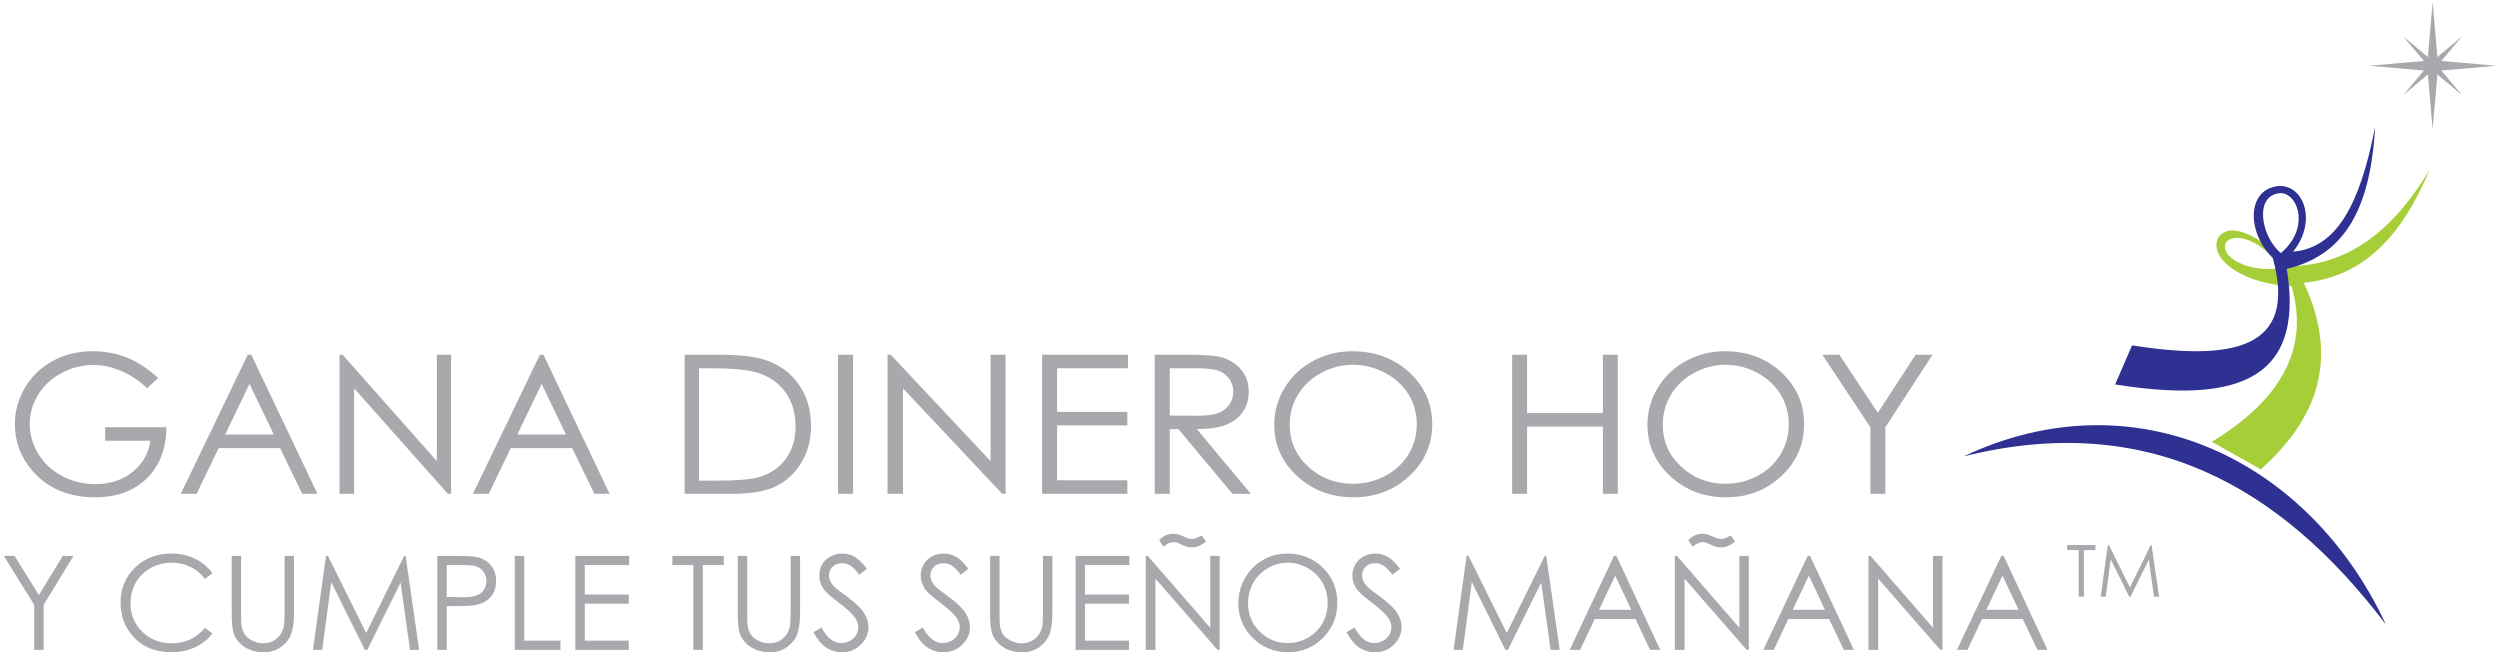
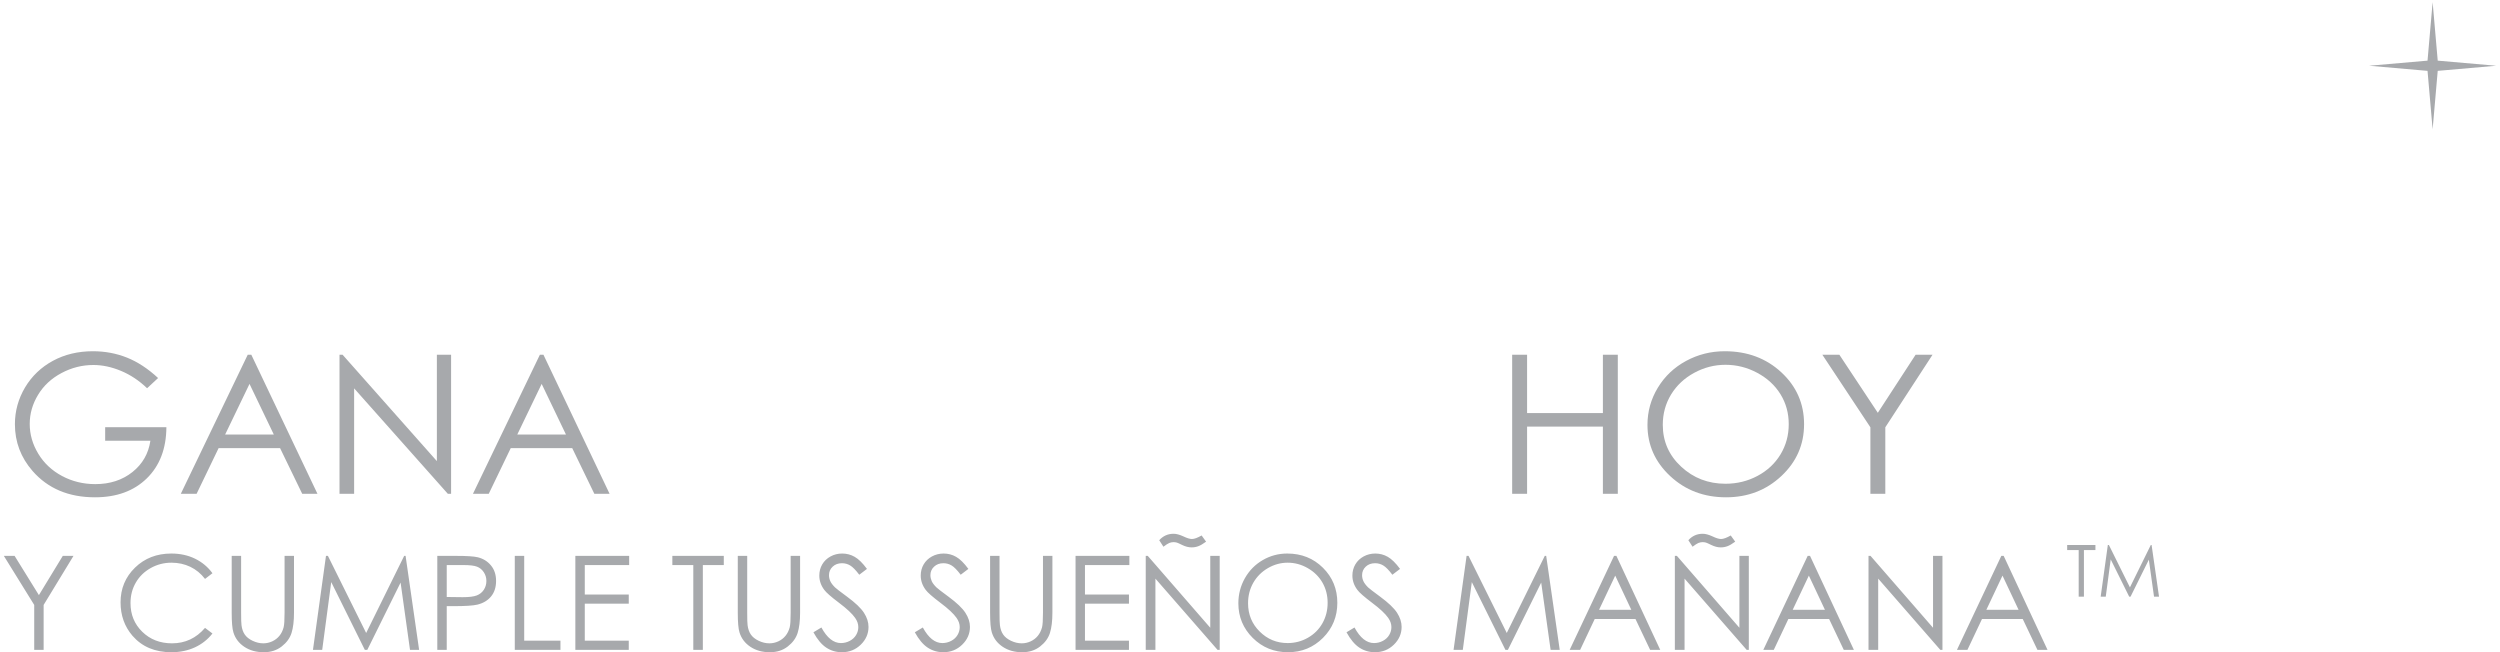
<svg xmlns="http://www.w3.org/2000/svg" width="594pt" height="155pt" viewBox="0 0 594 155" version="1.1">
  <g id="surface1">
    <path style=" stroke:none;fill-rule:evenodd;fill:rgb(65.5%,66.299%,67.499%);fill-opacity:1;" d="M 577.992 0.527 L 579.203 14.41 L 593.086 15.621 L 579.203 16.836 L 577.992 30.715 L 576.781 16.836 L 562.898 15.621 L 576.781 14.41 L 577.992 0.527 " />
-     <path style=" stroke:none;fill-rule:evenodd;fill:rgb(65.5%,66.299%,67.499%);fill-opacity:1;" d="M 584.977 8.641 L 579.113 15.621 L 584.977 22.605 L 577.992 16.742 L 571.008 22.605 L 576.871 15.621 L 571.008 8.641 L 577.992 14.5 L 584.977 8.641 " />
-     <path style=" stroke:none;fill-rule:evenodd;fill:rgb(17.999%,18.799%,57.3%);fill-opacity:1;" d="M 466.57 108.434 C 510.02 97.617 541.688 115.184 566.883 148.371 C 548.523 108.934 507.059 89.27 466.57 108.434 " />
-     <path style=" stroke:none;fill-rule:evenodd;fill:rgb(65.099%,80.8%,21.999%);fill-opacity:1;" d="M 544.48 68.027 C 548.793 82.773 541.977 94.969 525.539 104.965 L 537.164 111.527 C 550.289 99.762 556.016 85.699 547.387 67.184 C 561.605 65.742 570.637 56.195 577.293 40.277 C 568.953 54.301 558.379 62.973 544.293 63.246 C 535.953 55.137 529.645 52.707 527.043 56.496 C 524.668 61.465 532.844 67.477 544.48 68.027 Z M 528.918 57.551 C 527.172 61.16 534.426 64.77 541.574 63.762 C 539.398 58.742 531.66 54.484 528.918 57.551 " />
-     <path style=" stroke:none;fill-rule:evenodd;fill:rgb(17.999%,18.799%,57.3%);fill-opacity:1;" d="M 506.578 82.066 L 502.551 91.348 C 528.926 95.492 547.984 92.02 543.332 63.879 C 555.77 60.922 563.145 51.586 564.332 30.129 C 560.66 49.031 555 58.898 544.832 59.801 C 550.539 52.781 547.527 44.086 541.645 44.191 C 533.781 44.645 533.719 55.207 539.996 61.254 C 546.176 83.438 529.684 85.66 506.578 82.066 Z M 542.113 45.879 C 535.48 45.98 537.066 56.059 541.926 60.129 C 548.656 54.508 546.355 46.398 542.113 45.879 " />
    <path style=" stroke:none;fill-rule:nonzero;fill:rgb(65.5%,66.299%,67.499%);fill-opacity:1;" d="M 37.562 89.82 L 34.949 92.246 C 33.066 90.434 31 89.062 28.758 88.125 C 26.512 87.188 24.324 86.723 22.188 86.723 C 19.535 86.723 17.012 87.359 14.617 88.633 C 12.219 89.906 10.355 91.633 9.043 93.816 C 7.719 95.996 7.062 98.297 7.062 100.73 C 7.062 103.215 7.742 105.578 9.105 107.824 C 10.465 110.066 12.352 111.824 14.75 113.102 C 17.16 114.383 19.789 115.027 22.648 115.027 C 26.121 115.027 29.062 114.07 31.465 112.16 C 33.863 110.25 35.285 107.766 35.734 104.719 L 24.988 104.719 L 24.988 101.496 L 39.535 101.496 C 39.504 106.598 37.953 110.656 34.887 113.656 C 31.816 116.656 27.719 118.16 22.57 118.16 C 16.332 118.16 11.387 116.082 7.742 111.914 C 4.945 108.707 3.543 105.004 3.543 100.789 C 3.543 97.668 4.352 94.754 5.953 92.051 C 7.562 89.359 9.77 87.25 12.57 85.73 C 15.375 84.211 18.543 83.453 22.078 83.453 C 24.941 83.453 27.641 83.961 30.164 84.965 C 32.691 85.977 35.16 87.59 37.562 89.82 Z M 59.711 84.281 L 75.43 117.332 L 71.809 117.332 L 66.543 106.469 L 51.945 106.469 L 46.711 117.332 L 42.957 117.332 L 58.863 84.281 Z M 59.285 91.215 L 53.492 103.246 L 65.059 103.246 Z M 80.668 117.332 L 80.668 84.281 L 81.395 84.281 L 103.801 109.559 L 103.801 84.281 L 107.18 84.281 L 107.18 117.332 L 106.41 117.332 L 84.141 92.273 L 84.141 117.332 Z M 129.121 84.281 L 144.84 117.332 L 141.219 117.332 L 135.957 106.469 L 121.355 106.469 L 116.125 117.332 L 112.371 117.332 L 128.277 84.281 Z M 128.699 91.215 L 122.906 103.246 L 134.473 103.246 Z M 128.699 91.215 " />
-     <path style=" stroke:none;fill-rule:nonzero;fill:rgb(65.5%,66.299%,67.499%);fill-opacity:1;" d="M 162.664 117.332 L 162.664 84.281 L 170.062 84.281 C 175.391 84.281 179.262 84.68 181.672 85.469 C 185.129 86.598 187.836 88.539 189.777 91.316 C 191.723 94.086 192.699 97.383 192.699 101.219 C 192.699 104.535 191.93 107.441 190.383 109.957 C 188.844 112.473 186.832 114.34 184.375 115.535 C 181.91 116.73 178.449 117.332 174.008 117.332 Z M 166.09 114.199 L 170.203 114.199 C 175.117 114.199 178.516 113.918 180.422 113.348 C 183.094 112.535 185.203 111.086 186.734 108.984 C 188.266 106.875 189.027 104.305 189.027 101.266 C 189.027 98.082 188.199 95.352 186.535 93.098 C 184.879 90.832 182.562 89.281 179.602 88.449 C 177.375 87.816 173.711 87.504 168.605 87.504 L 166.09 87.504 Z M 199.113 84.281 L 202.688 84.281 L 202.688 117.332 L 199.113 117.332 Z M 210.879 117.332 L 210.879 84.281 L 211.648 84.281 L 235.352 109.559 L 235.352 84.281 L 238.926 84.281 L 238.926 117.332 L 238.117 117.332 L 214.551 92.273 L 214.551 117.332 Z M 247.598 84.281 L 268.004 84.281 L 268.004 87.504 L 251.172 87.504 L 251.172 97.859 L 267.855 97.859 L 267.855 101.082 L 251.172 101.082 L 251.172 114.109 L 267.855 114.109 L 267.855 117.332 L 247.598 117.332 Z M 274.367 84.281 L 281.48 84.281 C 285.445 84.281 288.137 84.434 289.539 84.734 C 291.668 85.18 293.391 86.137 294.715 87.617 C 296.047 89.09 296.707 90.91 296.707 93.066 C 296.707 94.859 296.254 96.441 295.332 97.797 C 294.422 99.164 293.117 100.191 291.41 100.891 C 289.715 101.59 287.363 101.941 284.371 101.957 L 297.203 117.332 L 292.824 117.332 L 279.992 101.957 L 277.941 101.957 L 277.941 117.332 L 274.367 117.332 Z M 277.941 87.504 L 277.941 98.734 L 284.098 98.781 C 286.488 98.781 288.25 98.574 289.391 98.152 C 290.535 97.73 291.43 97.062 292.074 96.141 C 292.711 95.223 293.031 94.191 293.031 93.051 C 293.031 91.945 292.711 90.934 292.059 90.027 C 291.41 89.121 290.559 88.477 289.5 88.086 C 288.449 87.695 286.695 87.504 284.246 87.504 Z M 321.297 83.453 C 326.691 83.453 331.211 85.125 334.844 88.461 C 338.477 91.801 340.297 95.91 340.297 100.789 C 340.297 105.633 338.484 109.734 334.859 113.102 C 331.227 116.473 326.809 118.16 321.59 118.16 C 316.309 118.16 311.848 116.48 308.215 113.125 C 304.586 109.773 302.762 105.715 302.762 100.953 C 302.762 97.777 303.59 94.836 305.246 92.121 C 306.898 89.414 309.16 87.289 312.023 85.754 C 314.879 84.219 317.973 83.453 321.297 83.453 Z M 321.453 86.676 C 318.824 86.676 316.324 87.312 313.961 88.586 C 311.602 89.859 309.754 91.57 308.422 93.727 C 307.098 95.891 306.438 98.289 306.438 100.945 C 306.438 104.863 307.902 108.18 310.84 110.879 C 313.777 113.586 317.316 114.938 321.453 114.938 C 324.227 114.938 326.785 114.316 329.133 113.074 C 331.492 111.832 333.328 110.129 334.645 107.973 C 335.961 105.816 336.621 103.422 336.621 100.781 C 336.621 98.16 335.961 95.789 334.645 93.672 C 333.328 91.555 331.469 89.859 329.074 88.586 C 326.684 87.312 324.145 86.676 321.453 86.676 " />
    <path style=" stroke:none;fill-rule:nonzero;fill:rgb(65.5%,66.299%,67.499%);fill-opacity:1;" d="M 359.289 84.281 L 362.836 84.281 L 362.836 98.137 L 380.848 98.137 L 380.848 84.281 L 384.391 84.281 L 384.391 117.332 L 380.848 117.332 L 380.848 101.359 L 362.836 101.359 L 362.836 117.332 L 359.289 117.332 Z M 409.812 83.453 C 415.16 83.453 419.641 85.125 423.242 88.461 C 426.844 91.801 428.648 95.91 428.648 100.789 C 428.648 105.633 426.852 109.734 423.258 113.102 C 419.656 116.473 415.277 118.16 410.102 118.16 C 404.867 118.16 400.445 116.48 396.844 113.125 C 393.242 109.773 391.438 105.715 391.438 100.953 C 391.438 97.777 392.258 94.836 393.898 92.121 C 395.539 89.414 397.777 87.289 400.617 85.754 C 403.449 84.219 406.516 83.453 409.812 83.453 Z M 409.969 86.676 C 407.359 86.676 404.883 87.312 402.535 88.586 C 400.199 89.859 398.371 91.57 397.051 93.727 C 395.738 95.891 395.078 98.289 395.078 100.945 C 395.078 104.863 396.531 108.18 399.445 110.879 C 402.355 113.586 405.867 114.938 409.969 114.938 C 412.719 114.938 415.254 114.316 417.582 113.074 C 419.918 111.832 421.738 110.129 423.047 107.973 C 424.348 105.816 425.004 103.422 425.004 100.781 C 425.004 98.16 424.348 95.789 423.047 93.672 C 421.738 91.555 419.895 89.859 417.523 88.586 C 415.152 87.312 412.637 86.676 409.969 86.676 Z M 432.988 84.281 L 437.031 84.281 L 446.168 98.082 L 455.152 84.281 L 459.172 84.281 L 447.949 101.527 L 447.949 117.332 L 444.406 117.332 L 444.406 101.527 L 432.988 84.281 " />
    <path style=" stroke:none;fill-rule:nonzero;fill:rgb(65.5%,66.299%,67.499%);fill-opacity:1;" d="M 0.914 132.078 L 3.469 132.078 L 9.242 141.402 L 14.918 132.078 L 17.461 132.078 L 10.367 143.73 L 10.367 154.41 L 8.129 154.41 L 8.129 143.73 Z M 50.477 136.199 L 48.715 137.551 C 47.746 136.289 46.582 135.328 45.219 134.676 C 43.859 134.023 42.367 133.695 40.734 133.695 C 38.957 133.695 37.309 134.125 35.789 134.98 C 34.27 135.836 33.098 136.988 32.266 138.43 C 31.43 139.871 31.008 141.496 31.008 143.297 C 31.008 146.023 31.941 148.297 33.809 150.117 C 35.676 151.941 38.027 152.855 40.875 152.855 C 44 152.855 46.613 151.633 48.715 149.184 L 50.477 150.52 C 49.363 151.938 47.977 153.035 46.312 153.809 C 44.648 154.578 42.785 154.969 40.734 154.969 C 36.824 154.969 33.742 153.668 31.484 151.066 C 29.594 148.875 28.645 146.219 28.645 143.113 C 28.645 139.848 29.793 137.098 32.082 134.867 C 34.379 132.633 37.25 131.52 40.703 131.52 C 42.785 131.52 44.668 131.93 46.348 132.746 C 48.027 133.57 49.406 134.723 50.477 136.199 Z M 55.051 132.078 L 57.289 132.078 L 57.289 145.566 C 57.289 147.164 57.32 148.164 57.383 148.559 C 57.492 149.438 57.75 150.176 58.156 150.766 C 58.559 151.355 59.18 151.855 60.02 152.254 C 60.859 152.652 61.707 152.855 62.562 152.855 C 63.297 152.855 64.008 152.699 64.688 152.383 C 65.359 152.07 65.93 151.637 66.387 151.074 C 66.844 150.52 67.176 149.848 67.387 149.059 C 67.539 148.488 67.613 147.328 67.613 145.566 L 67.613 132.078 L 69.855 132.078 L 69.855 145.555 C 69.855 147.551 69.656 149.164 69.27 150.391 C 68.879 151.621 68.098 152.695 66.93 153.602 C 65.758 154.512 64.344 154.969 62.68 154.969 C 60.875 154.969 59.332 154.539 58.047 153.68 C 56.758 152.816 55.895 151.684 55.461 150.262 C 55.184 149.391 55.051 147.824 55.051 145.555 Z M 74.359 154.41 L 77.453 132.078 L 77.914 132.078 L 87 150.398 L 96.031 132.078 L 96.367 132.078 L 99.582 154.41 L 97.418 154.41 L 95.18 138.422 L 87.27 154.41 L 86.684 154.41 L 78.699 138.301 L 76.555 154.41 Z M 103.902 132.078 L 108.355 132.078 C 110.906 132.078 112.633 132.188 113.523 132.41 C 114.801 132.727 115.844 133.367 116.652 134.348 C 117.465 135.324 117.867 136.551 117.867 138.031 C 117.867 139.516 117.477 140.738 116.684 141.711 C 115.895 142.672 114.805 143.32 113.422 143.66 C 112.406 143.902 110.512 144.023 107.738 144.023 L 106.145 144.023 L 106.145 154.41 L 103.902 154.41 Z M 106.145 134.258 L 106.145 141.844 L 109.93 141.891 C 111.457 141.891 112.578 141.75 113.285 141.473 C 113.996 141.191 114.559 140.746 114.961 140.125 C 115.363 139.5 115.566 138.801 115.566 138.035 C 115.566 137.289 115.363 136.598 114.961 135.977 C 114.559 135.355 114.02 134.914 113.355 134.648 C 112.691 134.387 111.605 134.258 110.094 134.258 Z M 122.312 132.078 L 124.551 132.078 L 124.551 152.23 L 133.164 152.23 L 133.164 154.41 L 122.312 154.41 Z M 136.703 132.078 L 149.488 132.078 L 149.488 134.258 L 138.945 134.258 L 138.945 141.254 L 149.395 141.254 L 149.395 143.43 L 138.945 143.43 L 138.945 152.23 L 149.395 152.23 L 149.395 154.41 L 136.703 154.41 Z M 159.75 134.258 L 159.75 132.078 L 171.973 132.078 L 171.973 134.258 L 166.996 134.258 L 166.996 154.41 L 164.727 154.41 L 164.727 134.258 Z M 175.297 132.078 L 177.535 132.078 L 177.535 145.566 C 177.535 147.164 177.566 148.164 177.629 148.559 C 177.738 149.438 177.996 150.176 178.402 150.766 C 178.805 151.355 179.43 151.855 180.27 152.254 C 181.105 152.652 181.953 152.855 182.809 152.855 C 183.543 152.855 184.254 152.699 184.934 152.383 C 185.605 152.07 186.176 151.637 186.633 151.074 C 187.09 150.52 187.422 149.848 187.633 149.059 C 187.785 148.488 187.859 147.328 187.859 145.566 L 187.859 132.078 L 190.102 132.078 L 190.102 145.555 C 190.102 147.551 189.902 149.164 189.516 150.391 C 189.125 151.621 188.344 152.695 187.176 153.602 C 186.008 154.512 184.59 154.969 182.926 154.969 C 181.121 154.969 179.578 154.539 178.293 153.68 C 177.004 152.816 176.141 151.684 175.707 150.262 C 175.43 149.391 175.297 147.824 175.297 145.555 Z M 193.27 150.23 L 195.164 149.09 C 196.504 151.559 198.047 152.793 199.801 152.793 C 200.551 152.793 201.254 152.617 201.914 152.27 C 202.57 151.922 203.074 151.449 203.418 150.863 C 203.766 150.277 203.934 149.656 203.934 148.996 C 203.934 148.25 203.68 147.52 203.172 146.801 C 202.473 145.809 201.199 144.613 199.34 143.219 C 197.473 141.809 196.309 140.793 195.855 140.164 C 195.062 139.113 194.668 137.973 194.668 136.75 C 194.668 135.781 194.898 134.895 195.367 134.094 C 195.836 133.297 196.492 132.668 197.344 132.207 C 198.191 131.746 199.109 131.52 200.105 131.52 C 201.16 131.52 202.152 131.777 203.07 132.301 C 203.988 132.82 204.961 133.777 205.988 135.172 L 204.164 136.559 C 203.316 135.441 202.598 134.707 202.004 134.355 C 201.406 133.996 200.758 133.82 200.059 133.82 C 199.152 133.82 198.41 134.094 197.836 134.641 C 197.258 135.188 196.969 135.855 196.969 136.66 C 196.969 137.145 197.07 137.613 197.273 138.07 C 197.477 138.527 197.852 139.02 198.391 139.559 C 198.68 139.84 199.648 140.586 201.285 141.789 C 203.227 143.219 204.559 144.488 205.277 145.598 C 205.996 146.711 206.359 147.832 206.359 148.957 C 206.359 150.574 205.742 151.984 204.516 153.176 C 203.281 154.375 201.785 154.969 200.02 154.969 C 198.664 154.969 197.43 154.605 196.324 153.879 C 195.223 153.156 194.199 151.938 193.27 150.23 Z M 217.363 150.23 L 219.262 149.09 C 220.602 151.559 222.145 152.793 223.898 152.793 C 224.648 152.793 225.352 152.617 226.012 152.27 C 226.672 151.922 227.172 151.449 227.516 150.863 C 227.863 150.277 228.031 149.656 228.031 148.996 C 228.031 148.25 227.777 147.52 227.27 146.801 C 226.57 145.809 225.297 144.613 223.434 143.219 C 221.57 141.809 220.406 140.793 219.953 140.164 C 219.16 139.113 218.766 137.973 218.766 136.75 C 218.766 135.781 218.996 134.895 219.465 134.094 C 219.93 133.297 220.59 132.668 221.438 132.207 C 222.289 131.746 223.207 131.52 224.203 131.52 C 225.262 131.52 226.25 131.777 227.168 132.301 C 228.086 132.82 229.059 133.777 230.086 135.172 L 228.262 136.559 C 227.414 135.441 226.695 134.707 226.102 134.355 C 225.504 133.996 224.855 133.82 224.156 133.82 C 223.25 133.82 222.508 134.094 221.934 134.641 C 221.355 135.188 221.066 135.855 221.066 136.66 C 221.066 137.145 221.172 137.613 221.371 138.07 C 221.574 138.527 221.949 139.02 222.488 139.559 C 222.777 139.84 223.746 140.586 225.383 141.789 C 227.324 143.219 228.656 144.488 229.375 145.598 C 230.098 146.711 230.461 147.832 230.461 148.957 C 230.461 150.574 229.844 151.984 228.613 153.176 C 227.379 154.375 225.883 154.969 224.121 154.969 C 222.762 154.969 221.527 154.605 220.426 153.879 C 219.32 153.156 218.297 151.938 217.363 150.23 Z M 235.246 132.078 L 237.488 132.078 L 237.488 145.566 C 237.488 147.164 237.52 148.164 237.582 148.559 C 237.691 149.438 237.949 150.176 238.355 150.766 C 238.758 151.355 239.379 151.855 240.219 152.254 C 241.059 152.652 241.902 152.855 242.758 152.855 C 243.496 152.855 244.203 152.699 244.887 152.383 C 245.559 152.07 246.129 151.637 246.586 151.074 C 247.039 150.52 247.371 149.848 247.586 149.059 C 247.734 148.488 247.812 147.328 247.812 145.566 L 247.812 132.078 L 250.051 132.078 L 250.051 145.555 C 250.051 147.551 249.855 149.164 249.465 150.391 C 249.078 151.621 248.297 152.695 247.129 153.602 C 245.957 154.512 244.543 154.969 242.879 154.969 C 241.074 154.969 239.531 154.539 238.246 153.68 C 236.953 152.816 236.094 151.684 235.656 150.262 C 235.383 149.391 235.246 147.824 235.246 145.555 Z M 255.551 132.078 L 268.336 132.078 L 268.336 134.258 L 257.789 134.258 L 257.789 141.254 L 268.242 141.254 L 268.242 143.43 L 257.789 143.43 L 257.789 152.23 L 268.242 152.23 L 268.242 154.41 L 255.551 154.41 Z M 272.227 154.41 L 272.227 132.078 L 272.711 132.078 L 287.559 149.156 L 287.559 132.078 L 289.801 132.078 L 289.801 154.41 L 289.289 154.41 L 274.527 137.48 L 274.527 154.41 Z M 285.504 127.227 L 286.566 128.699 C 285.836 129.234 285.223 129.594 284.719 129.777 C 284.219 129.965 283.688 130.059 283.133 130.059 C 282.402 130.059 281.652 129.863 280.883 129.488 C 280.227 129.16 279.805 128.973 279.625 128.922 C 279.379 128.848 279.117 128.812 278.832 128.812 C 278.48 128.812 278.141 128.879 277.82 129.012 C 277.504 129.141 277.043 129.441 276.43 129.902 L 275.43 128.352 C 276.355 127.332 277.492 126.824 278.848 126.824 C 279.496 126.824 280.273 127.031 281.176 127.449 C 282.035 127.859 282.715 128.066 283.207 128.066 C 283.766 128.066 284.527 127.785 285.504 127.227 Z M 305.848 131.52 C 309.227 131.52 312.059 132.648 314.332 134.902 C 316.609 137.16 317.75 139.938 317.75 143.234 C 317.75 146.504 316.613 149.277 314.344 151.555 C 312.066 153.828 309.301 154.969 306.027 154.969 C 302.723 154.969 299.93 153.832 297.652 151.57 C 295.379 149.305 294.234 146.562 294.234 143.344 C 294.234 141.195 294.754 139.211 295.789 137.375 C 296.828 135.547 298.242 134.109 300.035 133.074 C 301.824 132.039 303.766 131.52 305.848 131.52 Z M 305.945 133.695 C 304.297 133.695 302.73 134.125 301.25 134.988 C 299.773 135.848 298.617 137.004 297.781 138.461 C 296.953 139.922 296.539 141.543 296.539 143.336 C 296.539 145.984 297.453 148.227 299.297 150.051 C 301.137 151.879 303.355 152.793 305.945 152.793 C 307.684 152.793 309.285 152.371 310.758 151.531 C 312.234 150.691 313.383 149.543 314.211 148.086 C 315.031 146.629 315.445 145.012 315.445 143.227 C 315.445 141.457 315.031 139.855 314.211 138.422 C 313.383 136.992 312.219 135.848 310.719 134.988 C 309.223 134.125 307.633 133.695 305.945 133.695 Z M 319.93 150.23 L 321.828 149.09 C 323.164 151.559 324.711 152.793 326.461 152.793 C 327.215 152.793 327.918 152.617 328.578 152.27 C 329.234 151.922 329.738 151.449 330.078 150.863 C 330.426 150.277 330.598 149.656 330.598 148.996 C 330.598 148.25 330.344 147.52 329.836 146.801 C 329.137 145.809 327.863 144.613 326 143.219 C 324.137 141.809 322.973 140.793 322.52 140.164 C 321.723 139.113 321.328 137.973 321.328 136.75 C 321.328 135.781 321.562 134.895 322.031 134.094 C 322.496 133.297 323.156 132.668 324.004 132.207 C 324.855 131.746 325.773 131.52 326.77 131.52 C 327.824 131.52 328.816 131.777 329.734 132.301 C 330.648 132.82 331.625 133.777 332.652 135.172 L 330.828 136.559 C 329.98 135.441 329.262 134.707 328.664 134.355 C 328.07 133.996 327.422 133.82 326.723 133.82 C 325.812 133.82 325.074 134.094 324.496 134.641 C 323.922 135.188 323.633 135.855 323.633 136.66 C 323.633 137.145 323.734 137.613 323.938 138.07 C 324.141 138.527 324.512 139.02 325.051 139.559 C 325.344 139.84 326.312 140.586 327.949 141.789 C 329.887 143.219 331.223 144.488 331.941 145.598 C 332.66 146.711 333.023 147.832 333.023 148.957 C 333.023 150.574 332.406 151.984 331.18 153.176 C 329.945 154.375 328.445 154.969 326.684 154.969 C 325.328 154.969 324.094 154.605 322.988 153.879 C 321.887 153.156 320.863 151.938 319.93 150.23 Z M 345.367 154.41 L 348.461 132.078 L 348.922 132.078 L 358.008 150.398 L 367.039 132.078 L 367.375 132.078 L 370.59 154.41 L 368.426 154.41 L 366.188 138.422 L 358.277 154.41 L 357.691 154.41 L 349.703 138.301 L 347.562 154.41 Z M 384.055 132.078 L 394.473 154.41 L 392.074 154.41 L 388.586 147.07 L 378.91 147.07 L 375.441 154.41 L 372.953 154.41 L 383.496 132.078 Z M 383.777 136.766 L 379.934 144.895 L 387.602 144.895 Z M 397.945 154.41 L 397.945 132.078 L 398.43 132.078 L 413.281 149.156 L 413.281 132.078 L 415.52 132.078 L 415.52 154.41 L 415.012 154.41 L 400.25 137.48 L 400.25 154.41 Z M 411.223 127.227 L 412.285 128.699 C 411.555 129.234 410.941 129.594 410.438 129.777 C 409.938 129.965 409.406 130.059 408.855 130.059 C 408.121 130.059 407.371 129.863 406.605 129.488 C 405.945 129.16 405.523 128.973 405.344 128.922 C 405.102 128.848 404.836 128.812 404.551 128.812 C 404.199 128.812 403.863 128.879 403.539 129.012 C 403.223 129.141 402.762 129.441 402.152 129.902 L 401.152 128.352 C 402.074 127.332 403.215 126.824 404.566 126.824 C 405.215 126.824 405.992 127.031 406.895 127.449 C 407.754 127.859 408.434 128.066 408.926 128.066 C 409.484 128.066 410.246 127.785 411.223 127.227 Z M 430.062 132.078 L 440.484 154.41 L 438.082 154.41 L 434.594 147.07 L 424.918 147.07 L 421.449 154.41 L 418.961 154.41 L 429.504 132.078 Z M 429.785 136.766 L 425.941 144.895 L 433.609 144.895 Z M 443.957 154.41 L 443.957 132.078 L 444.438 132.078 L 459.289 149.156 L 459.289 132.078 L 461.527 132.078 L 461.527 154.41 L 461.02 154.41 L 446.258 137.48 L 446.258 154.41 Z M 476.074 132.078 L 486.492 154.41 L 484.094 154.41 L 480.602 147.07 L 470.926 147.07 L 467.457 154.41 L 464.969 154.41 L 475.512 132.078 Z M 475.793 136.766 L 471.953 144.895 L 479.617 144.895 Z M 475.793 136.766 " />
    <path style=" stroke:none;fill-rule:nonzero;fill:rgb(65.5%,66.299%,67.499%);fill-opacity:1;" d="M 491.16 130.691 L 491.16 129.492 L 497.875 129.492 L 497.875 130.691 L 495.141 130.691 L 495.141 141.766 L 493.895 141.766 L 493.895 130.691 Z M 499.121 141.766 L 500.82 129.492 L 501.074 129.492 L 506.07 139.562 L 511.031 129.492 L 511.219 129.492 L 512.984 141.766 L 511.797 141.766 L 510.566 132.98 L 506.219 141.766 L 505.895 141.766 L 501.504 132.91 L 500.328 141.766 L 499.121 141.766 " />
  </g>
</svg>